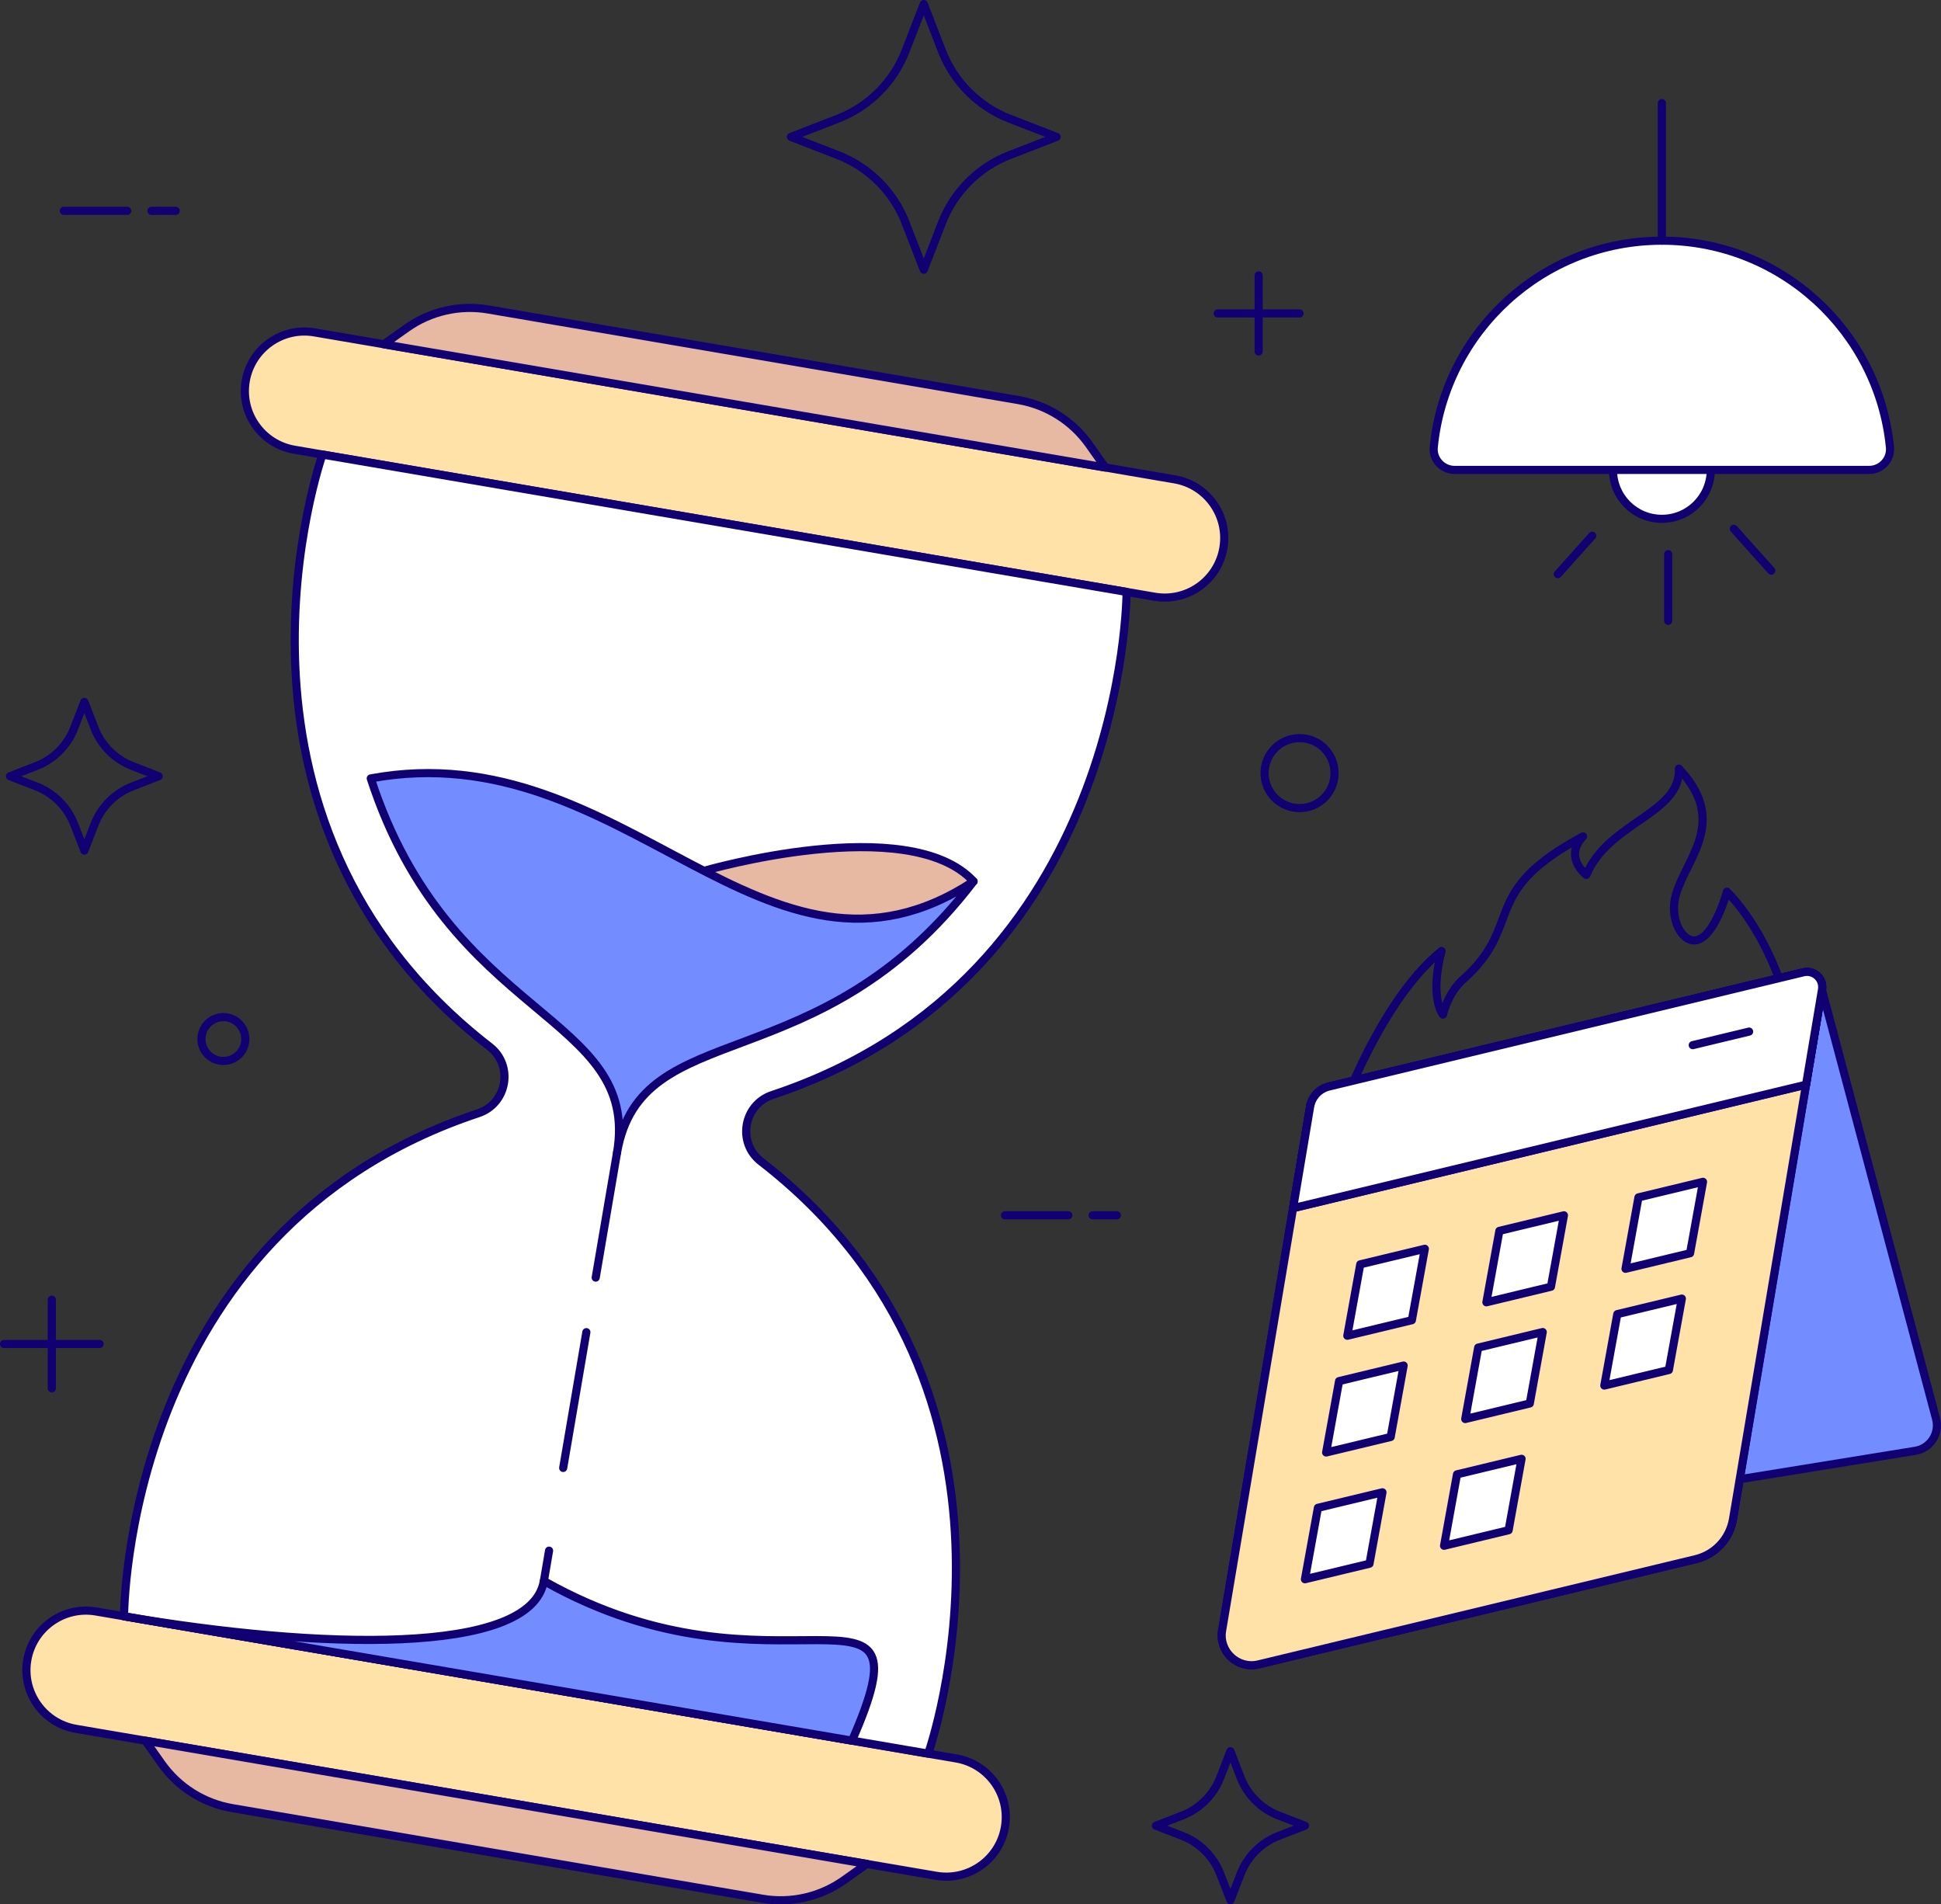
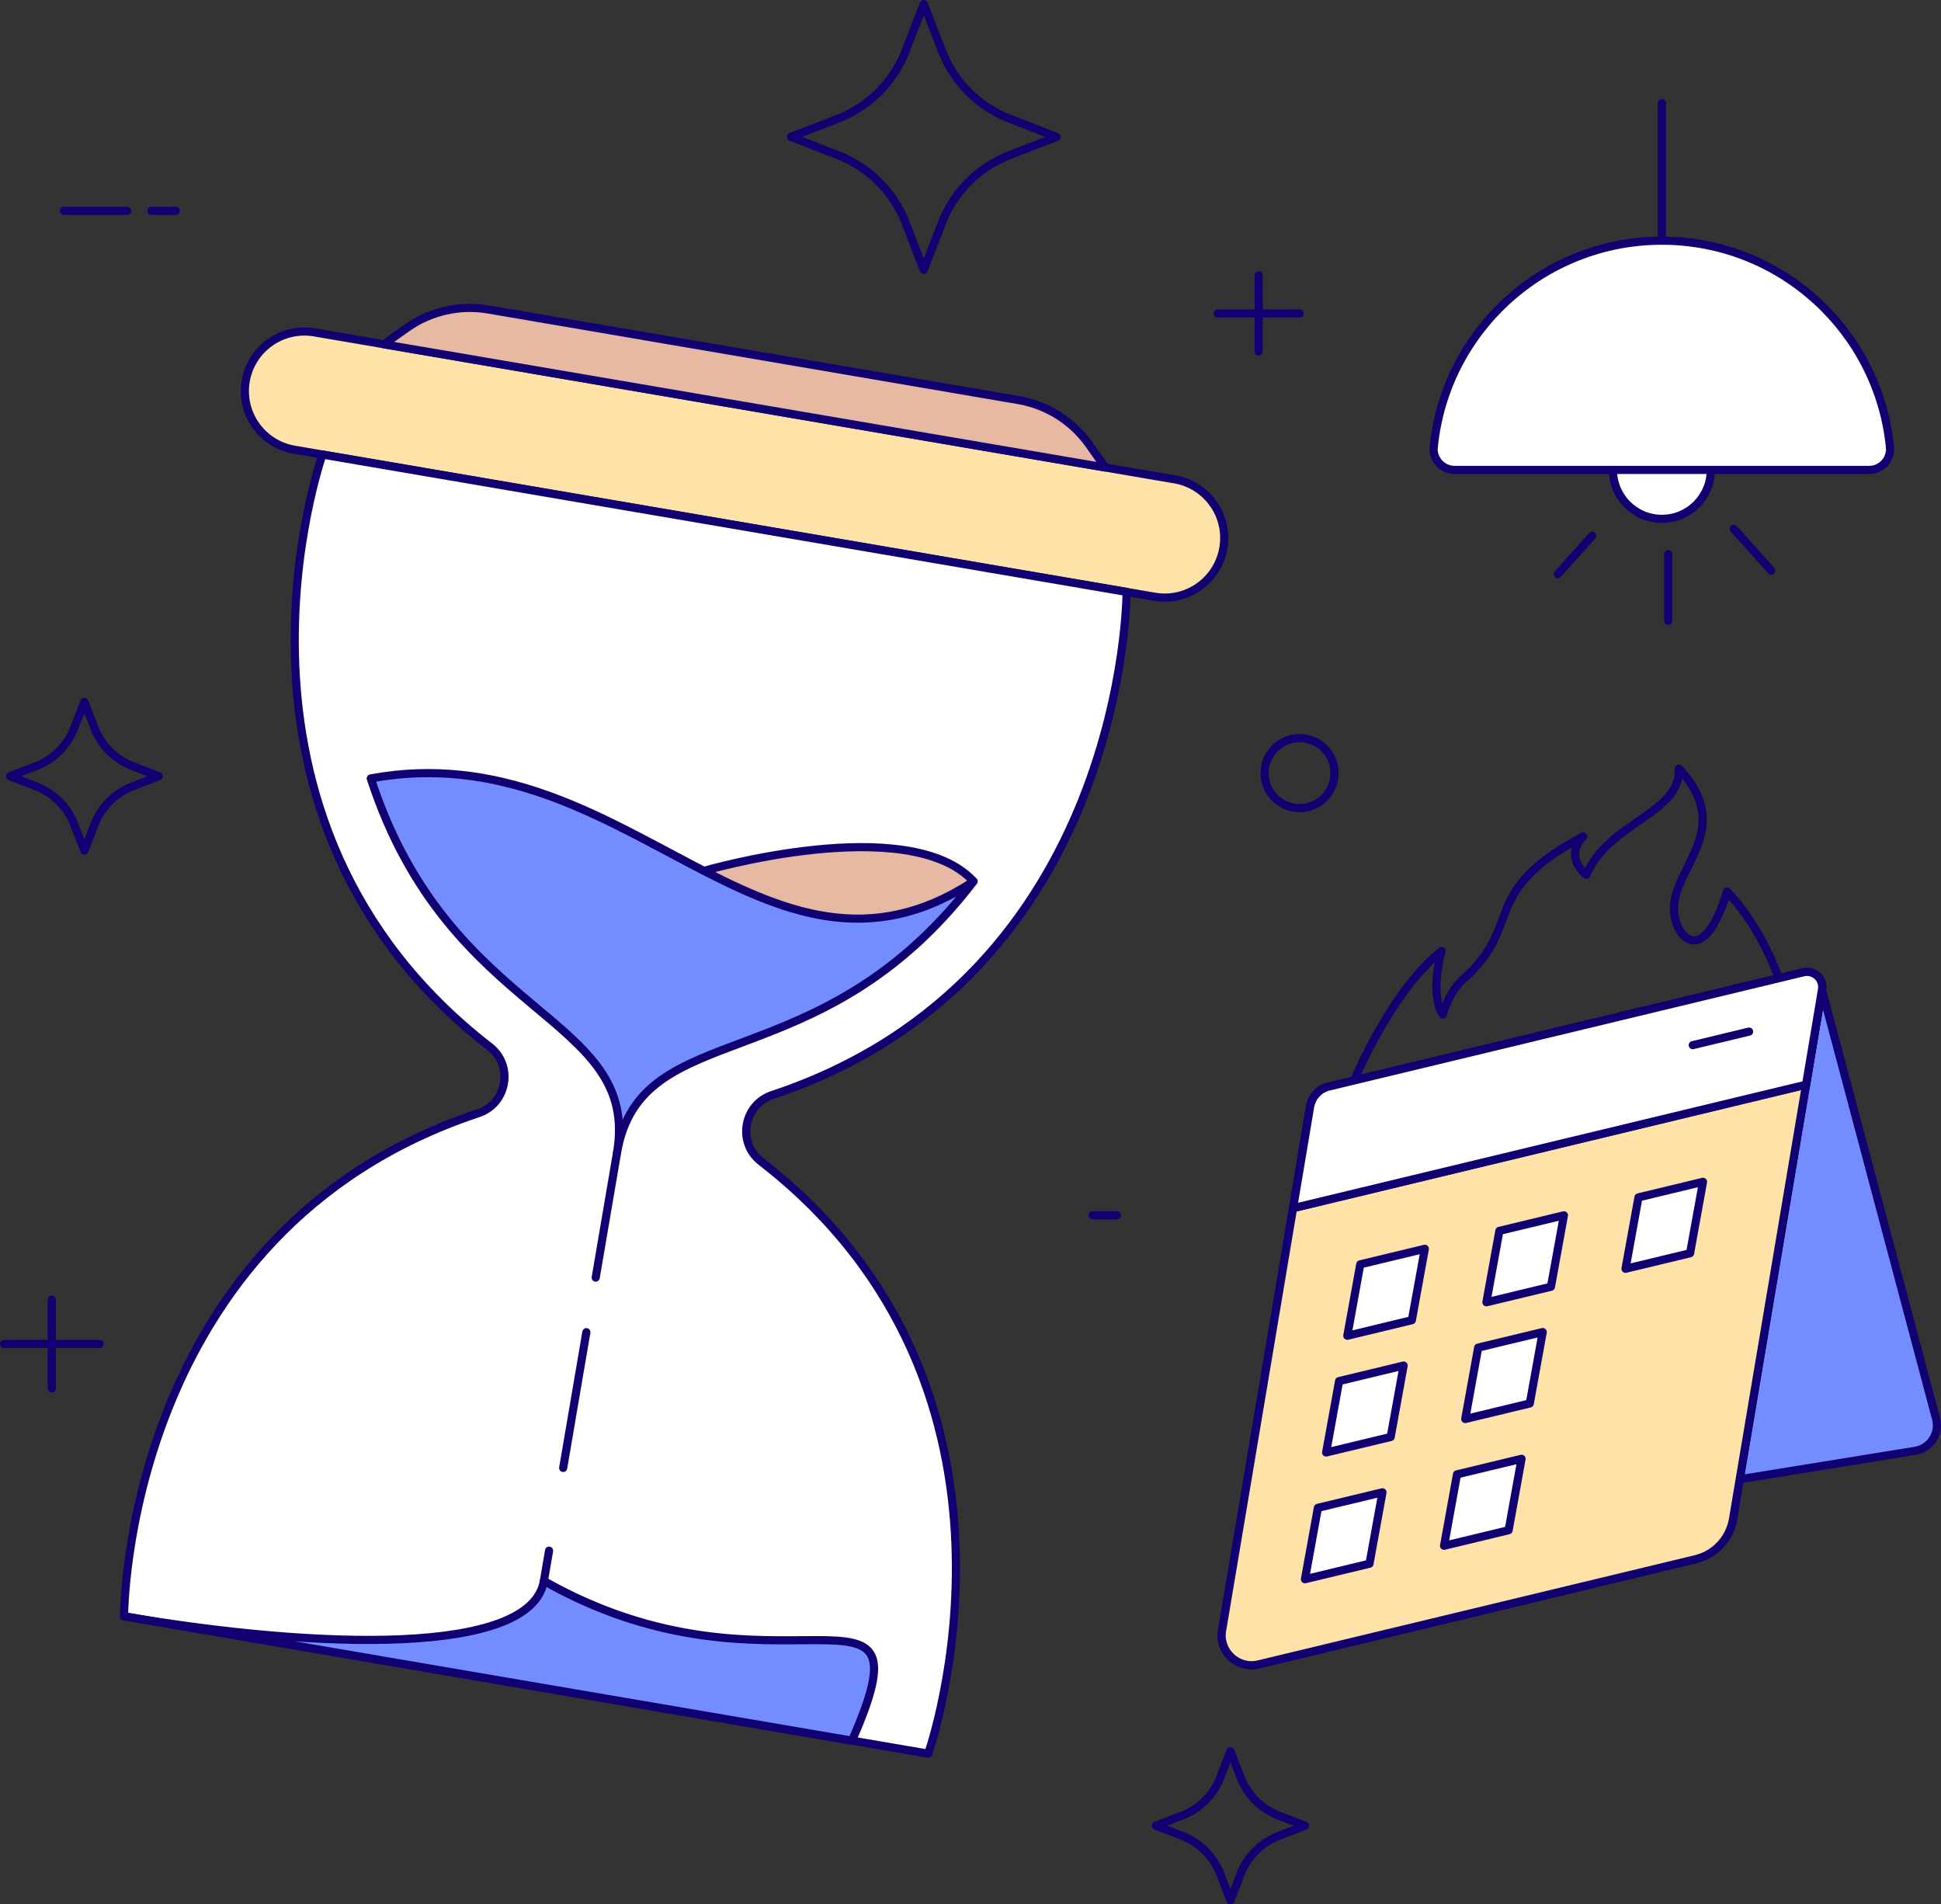
<svg xmlns="http://www.w3.org/2000/svg" id="Layer_1" data-name="Layer 1" viewBox="0 0 596.86 585.51">
  <rect x="0" y="0" width="596.86" height="585.51" fill="#333333" stroke="none" />
  <defs>
    <style>
      .cls-1 {
        fill: #fee2a7;
      }

      .cls-1, .cls-2, .cls-3, .cls-4, .cls-5 {
        stroke: #110071;
        stroke-linecap: round;
        stroke-linejoin: round;
        stroke-width: 2.5px;
      }

      .cls-2 {
        fill: #738cff;
      }

      .cls-3 {
        fill: #e7b9a3;
      }

      .cls-4 {
        fill: #fff;
      }

      .cls-5 {
        fill: none;
      }
    </style>
  </defs>
  <path class="cls-1" d="M355.07,183.47l-264.55-45.2c-9.96-1.7-16.66-11.16-14.96-21.12,1.7-9.96,11.16-16.66,21.12-14.96l264.55,45.19c9.96,1.7,16.66,11.16,14.96,21.12-1.7,9.97-11.15,16.67-21.12,14.97Z" />
  <path class="cls-3" d="M339.89,143.75l-221.87-37.9,7.06-5c7.27-5.15,16.28-7.2,25.06-5.7l163.01,27.85c8.78,1.5,16.6,6.42,21.75,13.69l4.99,7.06Z" />
-   <path class="cls-1" d="M29.51,495.46l264.55,45.19c9.96,1.7,16.66,11.16,14.96,21.12-1.7,9.96-11.16,16.66-21.12,14.96l-264.55-45.19c-9.96-1.7-16.66-11.16-14.96-21.12,1.7-9.96,11.16-16.66,21.12-14.96Z" />
-   <path class="cls-3" d="M44.69,535.18l221.87,37.9-7.06,5c-7.27,5.15-16.28,7.2-25.06,5.7l-163.01-27.85c-8.78-1.5-16.6-6.42-21.75-13.69l-4.99-7.06Z" />
  <path class="cls-4" d="M346.43,181.99s.17,118.46-108.93,154.67c-8.91,2.96-10.92,14.71-3.49,20.45,90.89,70.38,51.41,182.06,51.41,182.06l-247.27-42.23s-.17-118.46,108.93-154.67c8.91-2.96,10.92-14.71,3.49-20.45-90.89-70.38-51.41-182.06-51.41-182.06l247.27,42.23Z" />
  <path class="cls-3" d="M299.38,270.99c-19.93-21.63-82.91-3.23-82.91-3.23l11.16,25.02,32.81,5.6,38.94-27.39Z" />
  <path class="cls-2" d="M114.01,239.33c24.26,74.64,83.03,72.33,75.72,115.11,7.31-42.78,61.98-21.09,109.64-83.45-64.13,42.05-106.85-46.18-185.36-31.66Z" />
  <path class="cls-2" d="M38.15,496.94c59.37,10.14,125.14,12.29,129.09-10.86,71.72,40.56,120.01-8.41,94.75,49.1l-223.84-38.24Z" />
  <path class="cls-5" d="M189.73,354.44l-6.55,38.37" />
  <path class="cls-5" d="M180.31,409.58l-7.13,41.75" />
  <path class="cls-5" d="M168.84,476.76l-1.59,9.32" />
  <path class="cls-4" d="M511.03,159.52c8.31,0,15.04-6.73,15.04-15.04s-6.73-15.04-15.04-15.04-15.04,6.73-15.04,15.04,6.73,15.04,15.04,15.04Z" />
  <path class="cls-4" d="M574.76,144.48h-127.47c-3.76,0-6.78-3.23-6.41-6.97,3.5-35.66,33.57-63.51,70.14-63.51s66.64,27.86,70.14,63.51c.38,3.74-2.64,6.97-6.4,6.97Z" />
  <path class="cls-5" d="M511.03,73.99V31.7" />
  <path class="cls-5" d="M489.61,164.72l-10.57,11.8" />
  <path class="cls-5" d="M533.15,162.59l11.52,12.86" />
  <path class="cls-5" d="M512.97,170.39v20.47" />
  <path class="cls-5" d="M48.8,238.66l-8.07,3.13c-5.35,2.07-9.58,6.31-11.66,11.66l-3.13,8.07-3.13-8.07c-2.07-5.35-6.31-9.58-11.66-11.66l-8.07-3.13,8.07-3.13c5.35-2.07,9.58-6.31,11.66-11.66l3.13-8.07,3.13,8.07c2.07,5.35,6.31,9.58,11.66,11.66l8.07,3.13Z" />
  <path class="cls-5" d="M401.27,561.33l-8.09,3.13c-5.37,2.08-9.61,6.32-11.69,11.69l-3.13,8.09-3.13-8.09c-2.08-5.37-6.32-9.61-11.69-11.69l-8.09-3.13,8.09-3.13c5.37-2.08,9.61-6.32,11.69-11.69l3.13-8.09,3.13,8.09c2.08,5.37,6.32,9.61,11.69,11.69l8.09,3.13Z" />
  <path class="cls-5" d="M324.9,42.09l-14.42,5.59c-9.56,3.7-17.12,11.27-20.83,20.83l-5.59,14.42-5.59-14.42c-3.7-9.56-11.27-17.12-20.83-20.83l-14.42-5.59,14.42-5.59c9.56-3.7,17.12-11.27,20.83-20.83l5.59-14.42,5.59,14.42c3.7,9.56,11.27,17.12,20.83,20.83l14.42,5.59Z" />
  <path class="cls-5" d="M39.11,64.82h-19.47" />
  <path class="cls-5" d="M46.57,64.82h7.46" />
-   <path class="cls-5" d="M328.52,373.65h-19.47" />
  <path class="cls-5" d="M335.98,373.65h7.46" />
  <path class="cls-5" d="M399.62,248.46c5.94,0,10.76-4.82,10.76-10.76s-4.82-10.76-10.76-10.76-10.76,4.82-10.76,10.76,4.82,10.76,10.76,10.76Z" />
-   <path class="cls-5" d="M68.69,326.2c3.72,0,6.74-3.02,6.74-6.74s-3.02-6.74-6.74-6.74-6.74,3.02-6.74,6.74,3.02,6.74,6.74,6.74Z" />
  <path class="cls-5" d="M15.93,399.6v27.26" />
  <path class="cls-5" d="M1.25,413.23h29.36" />
  <path class="cls-5" d="M387.04,84.68v23.37" />
  <path class="cls-5" d="M374.45,96.37h25.17" />
  <path class="cls-5" d="M420.53,361.15c-1.11-6.24-11.93-9.17-11.93-9.17,0,0,13.51-42.62,34.68-59.58-3.8,14.56.43,19.55.43,19.55,0,0,1.46-6.62,6.17-10.8,19.08-16.97,4.55-26.68,36.92-44-6.1,6.48,1.01,11.84,1.01,11.84,6.79-16.25,29.07-18.8,28.45-32.66,15.32,16.27,2.28,27.46-.94,38.82-2.14,7.53,2.12,15.04,6.55,13.88,5.58-1.46,9.16-14.87,9.16-14.87,12.57,12.81,21.41,36.36,21.23,53.2-.5,2.16-7.68,6.48-9.93,8.56-1.51,1.39-5.69,2-7.75,2.56-11.48,3.12-22.95,6.34-34.43,9.46-18.69,5.07-37.84,8.7-56.78,10.41-5.45.49-7.64.48-12.41-.52-2.83-.57-5.43-2.23-10.43,3.32Z" />
  <path class="cls-2" d="M559.23,300.48l36.11,135.72c1.21,4.53-1.76,9.11-6.39,9.86l-53.99,8.75-6.08-52.7,30.35-101.63Z" />
  <path class="cls-1" d="M387.01,511.73l134.42-32.35c5.94-1.43,10.45-6.27,11.47-12.29l27.37-162.81c.56-3.31-2.45-6.11-5.71-5.32l-145.9,35.12c-3.01.72-5.29,3.17-5.8,6.22l-27.06,160.98c-1.1,6.48,4.8,11.99,11.21,10.45Z" />
  <path class="cls-1" d="M387.01,511.73l134.42-32.35c5.94-1.43,10.45-6.27,11.47-12.29l27.37-162.81c.56-3.31-2.45-6.11-5.71-5.32l-145.9,35.12c-3.01.72-5.29,3.17-5.8,6.22l-27.06,160.98c-1.1,6.48,4.8,11.99,11.21,10.45Z" />
  <path class="cls-4" d="M555.36,333.5l-157.74,37.96,5.24-31.18c.51-3.05,2.8-5.5,5.8-6.22l145.9-35.12c3.26-.78,6.26,2.02,5.71,5.32l-4.91,29.24Z" />
  <path class="cls-4" d="M555.36,333.5l-157.74,37.96,5.24-31.18c.51-3.05,2.8-5.5,5.8-6.22l145.9-35.12c3.26-.78,6.26,2.02,5.71,5.32l-4.91,29.24Z" />
  <path class="cls-4" d="M499.85,390.1l19.85-4.78,3.98-21.96-19.85,4.78-3.98,21.96Z" />
  <path class="cls-4" d="M457.07,400.4l19.85-4.78,3.99-21.96-19.85,4.78-3.99,21.96Z" />
  <path class="cls-4" d="M414.3,410.69l19.85-4.78,3.99-21.96-19.86,4.78-3.98,21.96Z" />
-   <path class="cls-4" d="M493.33,426l19.85-4.78,3.99-21.96-19.85,4.78-3.99,21.96Z" />
  <path class="cls-4" d="M450.56,436.29l19.85-4.78,3.98-21.96-19.85,4.78-3.98,21.96Z" />
  <path class="cls-4" d="M407.79,446.58l19.85-4.77,3.98-21.96-19.85,4.78-3.98,21.95Z" />
  <path class="cls-4" d="M444.05,475.26l19.85-4.78,3.98-21.96-19.85,4.78-3.98,21.96Z" />
  <path class="cls-4" d="M401.27,485.55l19.85-4.77,3.99-21.96-19.85,4.77-3.99,21.96Z" />
  <path class="cls-5" d="M520.52,321.34l17.33-4.17" />
</svg>